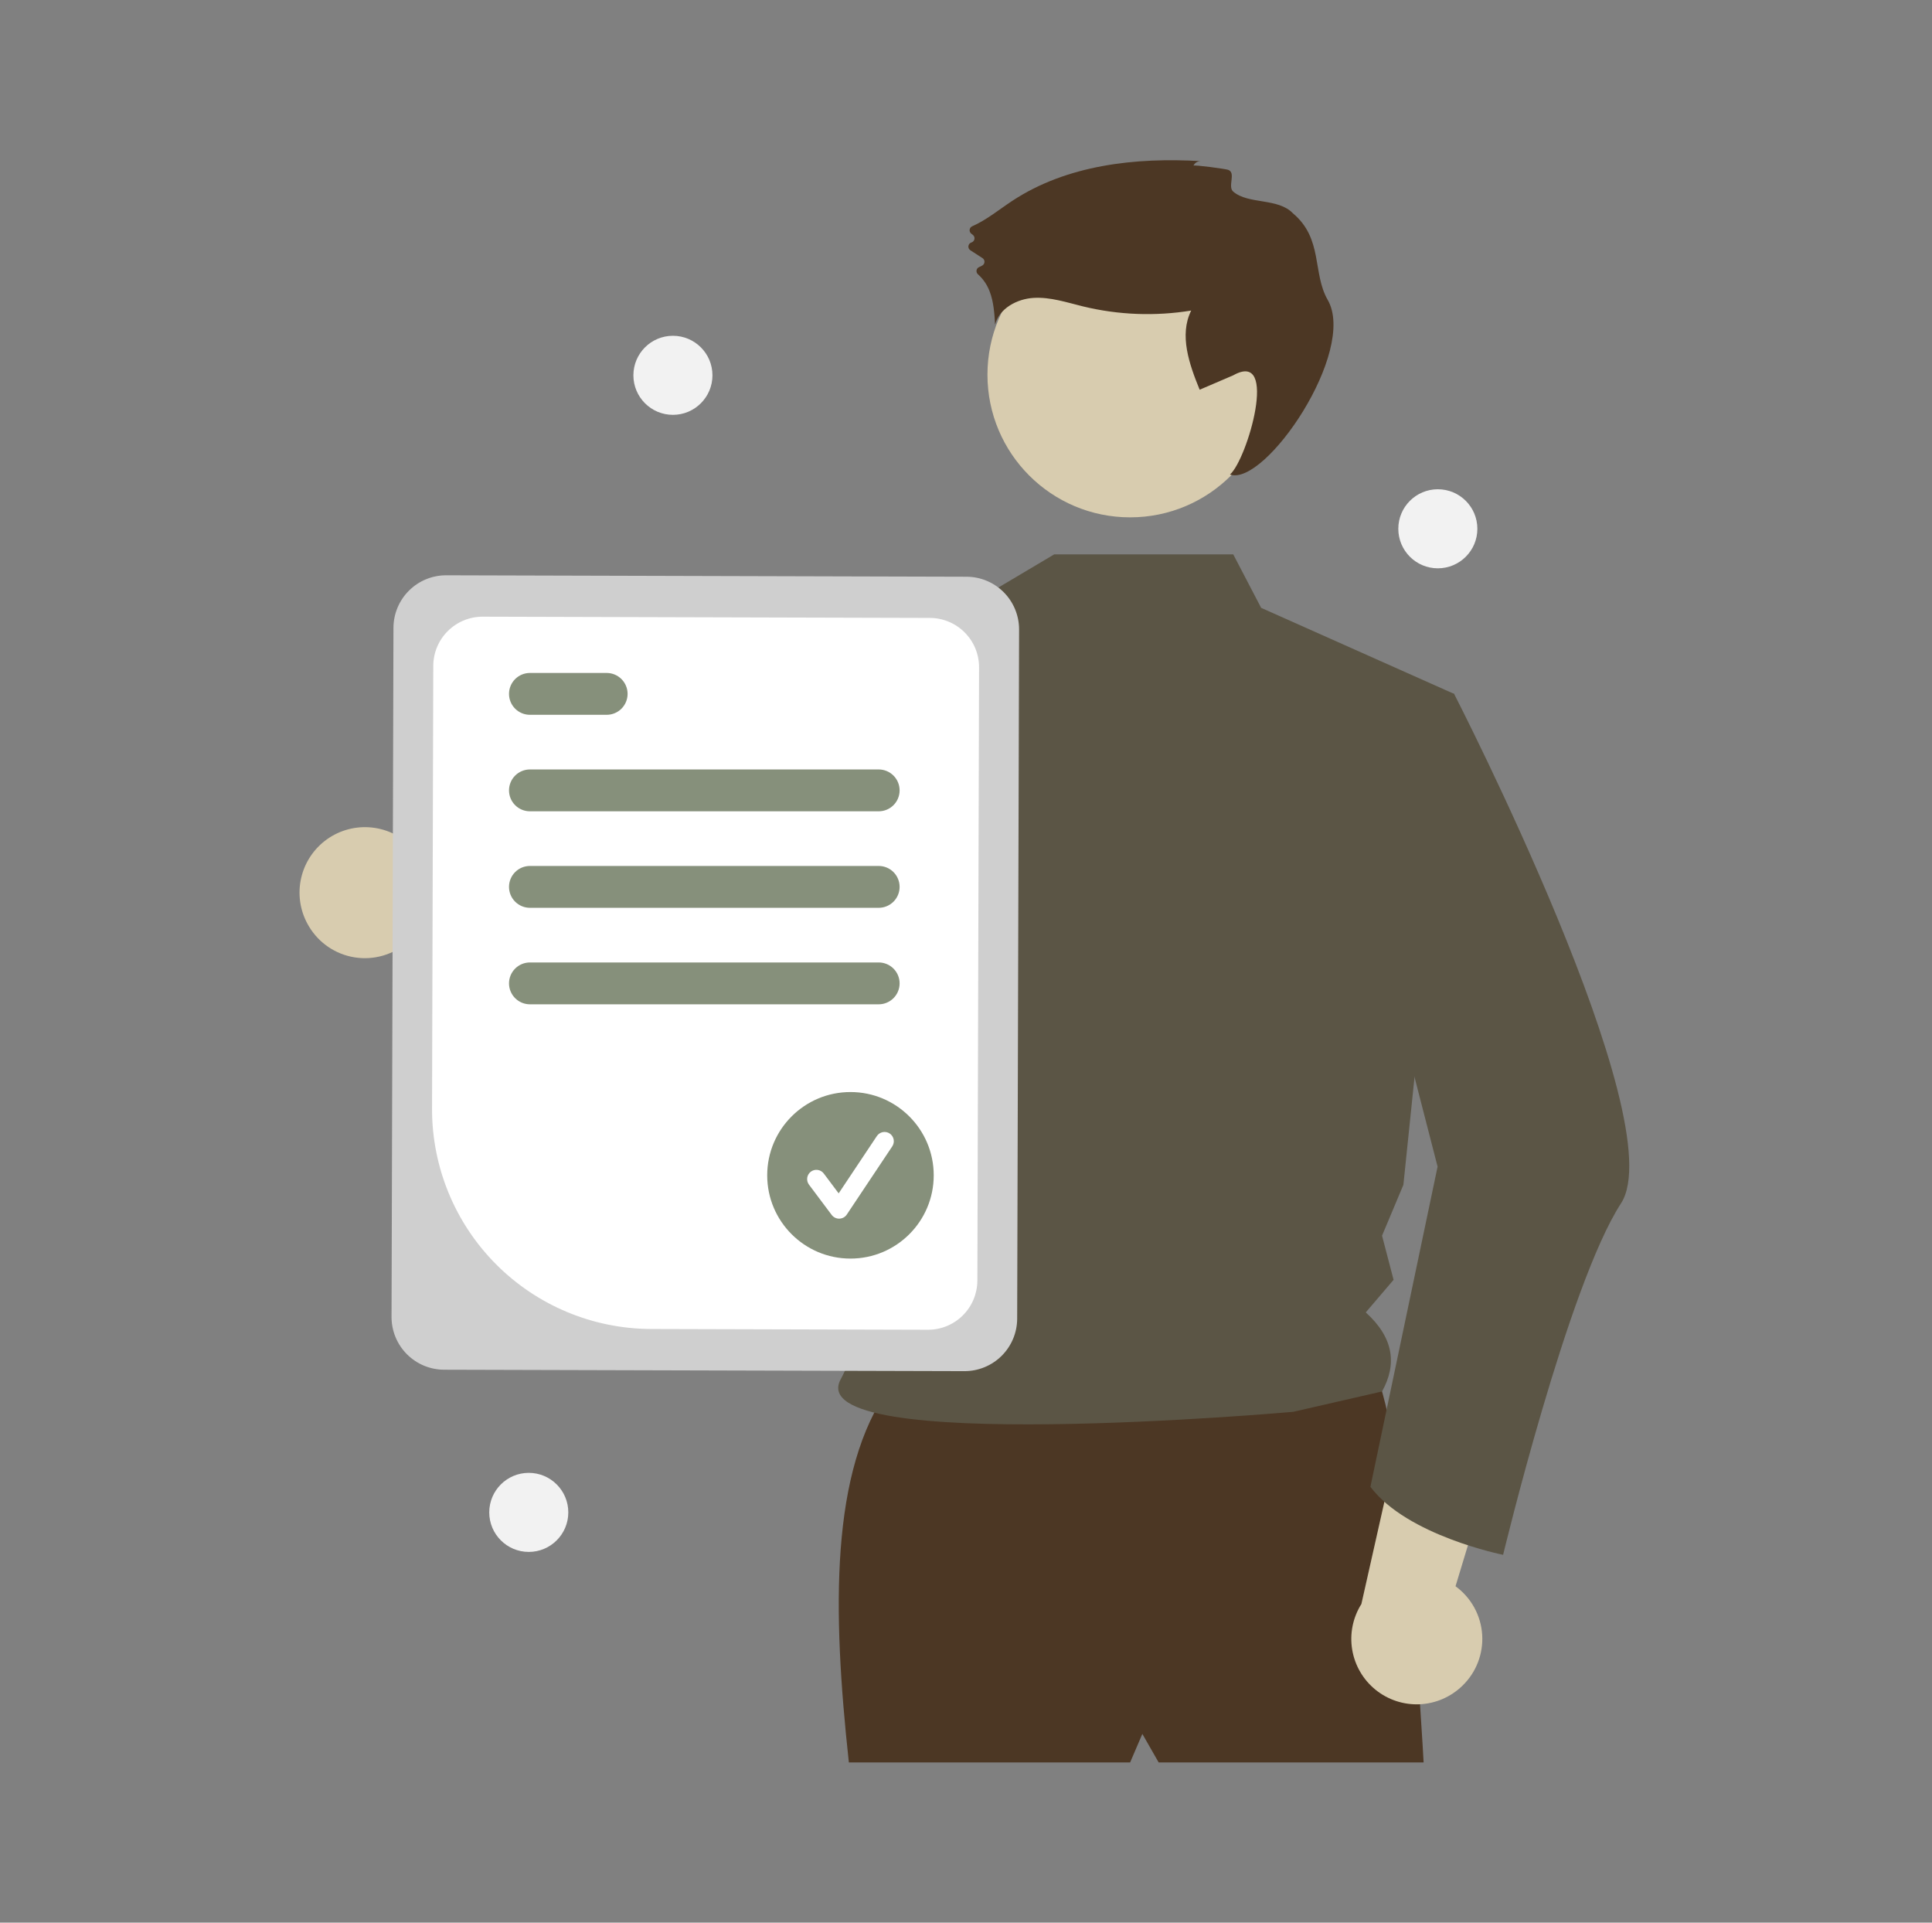
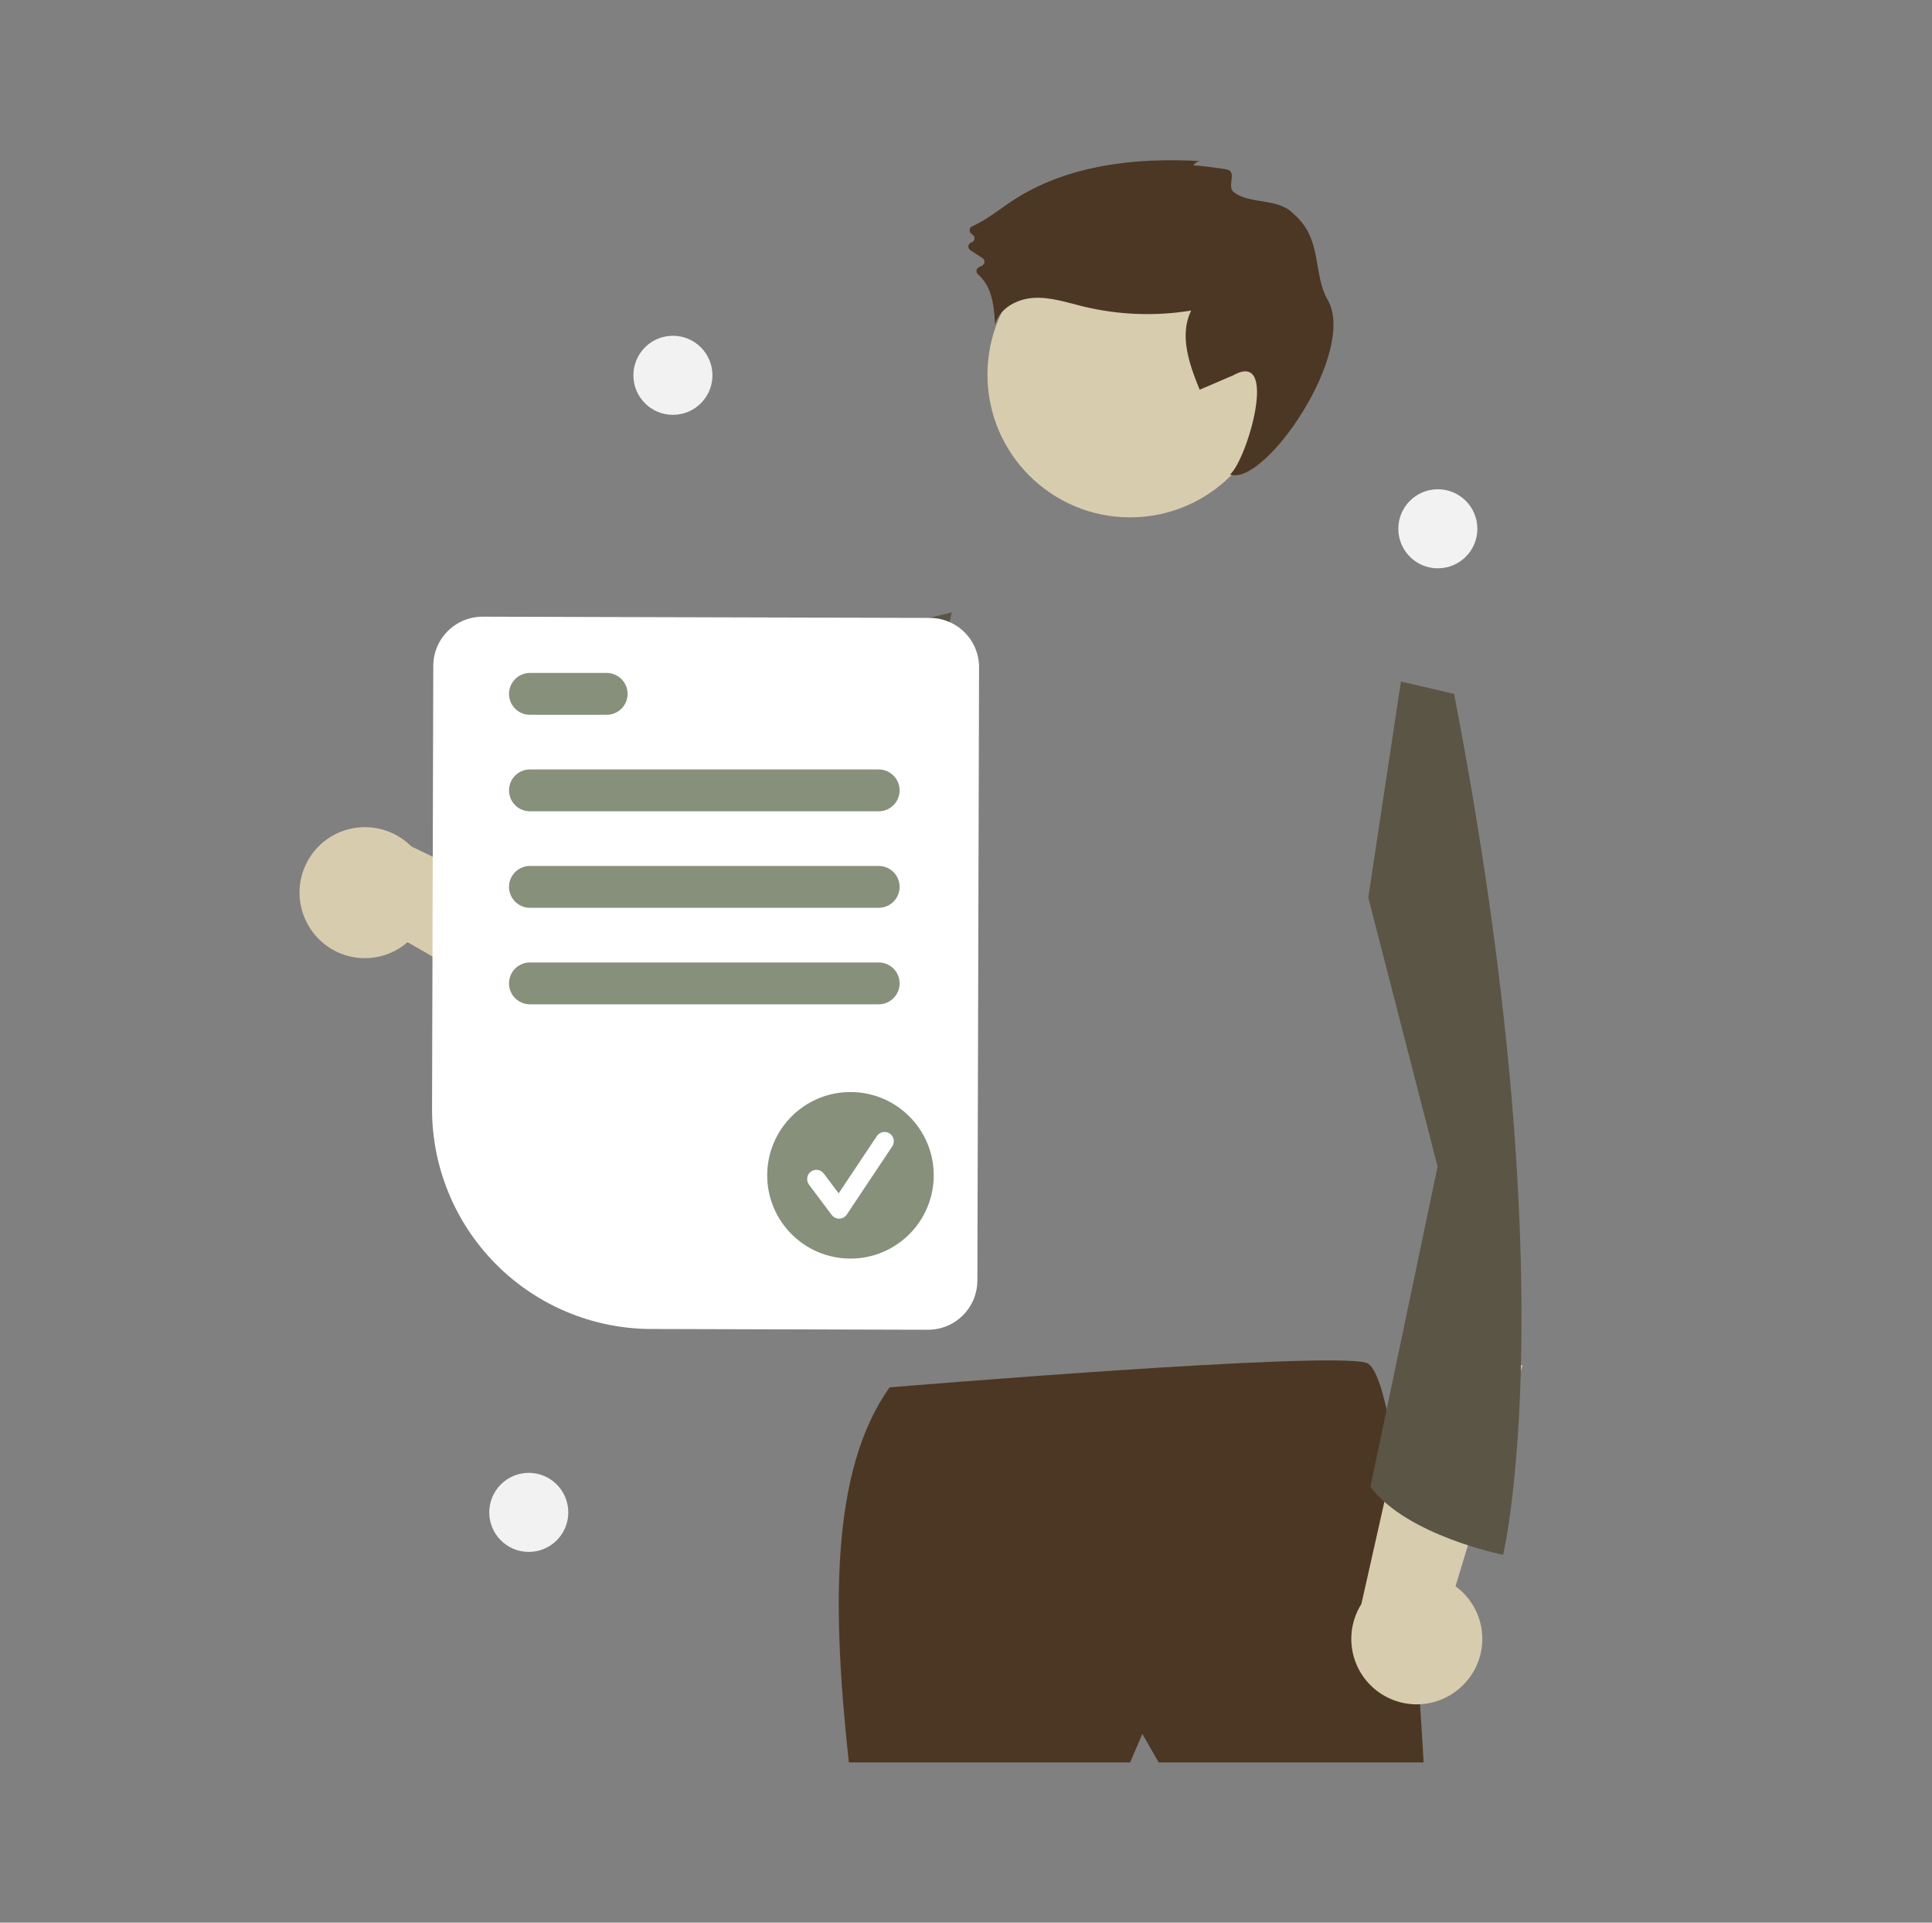
<svg xmlns="http://www.w3.org/2000/svg" width="201" height="200" viewBox="0 0 201 200" fill="none">
  <rect x="0" y="0" width="201" height="200" fill="#808080" stroke="none" />
  <g clip-path="url(#clip0_2116_1079)">
    <path d="M32.151 96.381C32.659 97.23 33.348 97.957 34.167 98.511C34.987 99.065 35.918 99.433 36.896 99.588C37.873 99.744 38.872 99.683 39.823 99.41C40.774 99.137 41.654 98.659 42.401 98.01L63.265 109.976L62.487 97.502L42.794 88.051C41.619 86.869 40.052 86.159 38.39 86.056C36.727 85.952 35.084 86.462 33.772 87.489C32.46 88.516 31.571 89.988 31.272 91.627C30.973 93.266 31.286 94.957 32.151 96.381Z" fill="#D8CCAF" />
    <path d="M92.554 144.318C86.365 152.98 86.587 167.472 88.313 183.333H117.575L118.847 180.365L120.544 183.333H148.109C148.109 183.333 145.989 143.046 142.172 141.773C138.355 140.501 92.554 144.318 92.554 144.318Z" fill="#4C3724" />
    <path d="M117.575 53.816C125.772 53.816 132.418 47.17 132.418 38.973C132.418 30.775 125.772 24.13 117.575 24.13C109.377 24.13 102.732 30.775 102.732 38.973C102.732 47.17 109.377 53.816 117.575 53.816Z" fill="#D8CCAF" />
-     <path d="M128.303 57.666L131.206 63.23L151.282 72.18L146.005 123.25L143.784 128.538L144.984 133.131L142.09 136.52C144.995 139.148 145.363 141.899 143.784 144.744L134.538 146.862C134.538 146.862 83.133 151.433 87.465 143.47C92.199 134.768 93.404 109.07 82.954 95.338C74.083 83.679 80.894 68.551 80.894 68.551L101.938 62.262L109.678 57.666L128.303 57.666Z" fill="#5B5545" />
    <path d="M124.165 17.23C124.234 17.082 124.347 16.959 124.487 16.876C124.627 16.793 124.79 16.753 124.952 16.763C118.157 16.356 111 17.148 105.315 20.893C103.937 21.8 102.639 22.882 101.14 23.54C101.069 23.572 101.008 23.622 100.962 23.684C100.916 23.747 100.887 23.82 100.878 23.897C100.869 23.974 100.879 24.052 100.909 24.123C100.939 24.195 100.987 24.258 101.048 24.305L101.213 24.434C101.278 24.485 101.327 24.553 101.357 24.63C101.386 24.708 101.393 24.791 101.378 24.872C101.363 24.954 101.326 25.029 101.271 25.09C101.216 25.152 101.145 25.197 101.066 25.221C100.984 25.247 100.91 25.295 100.854 25.36C100.798 25.425 100.762 25.505 100.75 25.591C100.739 25.676 100.751 25.763 100.787 25.841C100.823 25.919 100.88 25.985 100.952 26.032L102.214 26.848C102.277 26.888 102.33 26.944 102.366 27.009C102.403 27.075 102.422 27.149 102.422 27.224C102.423 27.3 102.404 27.374 102.369 27.44C102.333 27.506 102.281 27.563 102.218 27.604C102.111 27.67 101.999 27.727 101.883 27.774C101.81 27.801 101.746 27.846 101.696 27.905C101.646 27.965 101.613 28.036 101.598 28.112C101.584 28.188 101.59 28.266 101.614 28.34C101.639 28.413 101.682 28.479 101.74 28.53C102.286 29.017 102.705 29.629 102.96 30.314C103.381 31.408 103.456 32.598 103.527 33.767C103.962 32.081 105.803 31.087 107.542 30.987C109.281 30.886 110.977 31.459 112.67 31.872C116.356 32.768 120.185 32.915 123.929 32.305C122.658 34.857 123.73 37.9 124.809 40.539L128.303 39.041C133.101 36.333 129.759 47.79 127.965 49.363C131.628 50.632 141.214 36.539 138.13 31.194C136.526 28.413 137.664 24.826 134.511 22.189C132.965 20.562 129.879 21.285 128.303 19.933C127.683 19.4 128.628 17.976 127.776 17.666C127.493 17.563 124.212 17.126 124.165 17.23Z" fill="#4C3724" />
    <path d="M99.023 63.699C96.299 75.79 89.314 104.023 82.227 109.927C81.777 110.352 81.238 110.67 80.65 110.859C55.738 116.928 47.756 101.447 47.756 101.447C47.756 101.447 54.432 98.194 54.601 91.835L68.064 96.012L79.8 69.601L81.528 67.99L81.537 67.98L99.023 63.699Z" fill="#5B5545" />
    <path d="M152.138 175.36C152.852 174.674 153.406 173.841 153.762 172.917C154.119 171.994 154.268 171.004 154.2 170.017C154.133 169.03 153.849 168.07 153.37 167.204C152.891 166.338 152.228 165.588 151.428 165.006L158.411 141.99L146.429 145.545L141.634 166.856C140.746 168.266 140.405 169.952 140.677 171.595C140.949 173.239 141.814 174.726 143.109 175.774C144.404 176.822 146.038 177.359 147.702 177.283C149.367 177.206 150.945 176.522 152.138 175.36Z" fill="#D8CCAF" />
-     <path d="M145.747 70.892L151.282 72.179C151.282 72.179 174.16 116.692 168.647 125.174C163.134 133.656 156.38 161.736 156.38 161.736C156.38 161.736 146.391 159.75 142.574 154.661L149.563 121.357L142.354 93.368L145.747 70.892Z" fill="#5B5545" />
-     <path d="M40.735 136.993L40.934 65.301C40.94 63.85 41.521 62.461 42.55 61.437C43.578 60.414 44.971 59.841 46.422 59.843L100.565 59.993C102.016 59.999 103.406 60.58 104.429 61.609C105.452 62.638 106.025 64.031 106.023 65.482L105.824 137.173C105.819 138.624 105.238 140.014 104.209 141.037C103.18 142.06 101.787 142.633 100.336 142.631L46.193 142.481C44.742 142.475 43.353 141.894 42.33 140.865C41.306 139.836 40.733 138.444 40.735 136.993Z" fill="#CFCFCF" />
+     <path d="M145.747 70.892L151.282 72.179C163.134 133.656 156.38 161.736 156.38 161.736C156.38 161.736 146.391 159.75 142.574 154.661L149.563 121.357L142.354 93.368L145.747 70.892Z" fill="#5B5545" />
    <path d="M44.949 115.35L45.077 69.26C45.082 67.901 45.626 66.6 46.59 65.642C47.553 64.684 48.858 64.147 50.216 64.149L96.748 64.278C98.107 64.283 99.408 64.827 100.366 65.791C101.325 66.754 101.862 68.059 101.859 69.418L101.683 133.213C101.677 134.572 101.133 135.874 100.169 136.832C99.206 137.79 97.901 138.327 96.542 138.325L67.717 138.245C61.664 138.221 55.867 135.798 51.599 131.505C47.331 127.213 44.939 121.403 44.949 115.35Z" fill="white" />
    <path d="M91.416 84.394H55.133C54.556 84.394 54.002 84.165 53.594 83.757C53.186 83.349 52.956 82.795 52.956 82.218C52.956 81.64 53.186 81.086 53.594 80.678C54.002 80.27 54.556 80.04 55.133 80.04H91.416C91.993 80.04 92.547 80.27 92.955 80.678C93.364 81.086 93.593 81.64 93.593 82.218C93.593 82.795 93.364 83.349 92.955 83.757C92.547 84.165 91.993 84.394 91.416 84.394Z" fill="#86907B" />
    <path d="M63.116 74.356H55.133C54.556 74.356 54.002 74.127 53.594 73.719C53.186 73.311 52.956 72.757 52.956 72.179C52.956 71.602 53.186 71.048 53.594 70.64C54.002 70.232 54.556 70.002 55.133 70.002H63.116C63.693 70.002 64.247 70.232 64.655 70.64C65.063 71.048 65.293 71.602 65.293 72.179C65.293 72.757 65.063 73.311 64.655 73.719C64.247 74.127 63.693 74.356 63.116 74.356Z" fill="#86907B" />
    <path d="M91.416 94.433H55.133C54.556 94.433 54.002 94.203 53.594 93.795C53.186 93.387 52.956 92.833 52.956 92.256C52.956 91.678 53.186 91.124 53.594 90.716C54.002 90.308 54.556 90.079 55.133 90.079H91.416C91.993 90.079 92.547 90.308 92.955 90.716C93.364 91.124 93.593 91.678 93.593 92.256C93.593 92.833 93.364 93.387 92.955 93.795C92.547 94.203 91.993 94.433 91.416 94.433Z" fill="#86907B" />
    <path d="M91.416 104.471H55.133C54.556 104.471 54.002 104.241 53.594 103.833C53.186 103.425 52.956 102.871 52.956 102.294C52.956 101.716 53.186 101.163 53.594 100.754C54.002 100.346 54.556 100.117 55.133 100.117H91.416C91.993 100.117 92.547 100.346 92.955 100.754C93.364 101.163 93.593 101.716 93.593 102.294C93.593 102.871 93.364 103.425 92.955 103.833C92.547 104.241 91.993 104.471 91.416 104.471Z" fill="#86907B" />
    <path d="M88.48 130.921C93.264 130.921 97.142 127.043 97.142 122.259C97.142 117.475 93.264 113.597 88.48 113.597C83.696 113.597 79.818 117.475 79.818 122.259C79.818 127.043 83.696 130.921 88.48 130.921Z" fill="#86907B" />
    <path d="M87.299 126.767C87.149 126.767 87.001 126.732 86.868 126.665C86.734 126.598 86.618 126.501 86.528 126.382L84.165 123.231C84.088 123.13 84.033 123.014 84.001 122.892C83.97 122.769 83.963 122.641 83.981 122.516C83.999 122.391 84.041 122.27 84.106 122.161C84.17 122.052 84.255 121.957 84.357 121.881C84.458 121.805 84.573 121.75 84.696 121.718C84.819 121.687 84.946 121.68 85.072 121.698C85.197 121.716 85.317 121.758 85.426 121.823C85.535 121.888 85.63 121.973 85.706 122.075L87.252 124.136L91.223 118.18C91.293 118.074 91.383 117.983 91.489 117.912C91.594 117.841 91.712 117.792 91.836 117.767C91.96 117.742 92.088 117.742 92.213 117.766C92.337 117.791 92.456 117.84 92.561 117.91C92.666 117.98 92.757 118.071 92.828 118.176C92.898 118.281 92.947 118.4 92.972 118.524C92.996 118.648 92.996 118.776 92.971 118.901C92.946 119.025 92.897 119.143 92.827 119.249L88.1 126.338C88.015 126.466 87.9 126.572 87.765 126.647C87.63 126.721 87.479 126.762 87.325 126.767C87.316 126.767 87.307 126.767 87.299 126.767Z" fill="white" />
    <path d="M70.009 43.153C72.28 43.153 74.121 41.312 74.121 39.041C74.121 36.77 72.28 34.929 70.009 34.929C67.738 34.929 65.897 36.77 65.897 39.041C65.897 41.312 67.738 43.153 70.009 43.153Z" fill="#F2F2F2" />
    <path d="M55.012 161.434C57.283 161.434 59.124 159.593 59.124 157.322C59.124 155.051 57.283 153.21 55.012 153.21C52.741 153.21 50.9 155.051 50.9 157.322C50.9 159.593 52.741 161.434 55.012 161.434Z" fill="#F2F2F2" />
    <path d="M149.589 59.118C151.86 59.118 153.701 57.277 153.701 55.006C153.701 52.735 151.86 50.894 149.589 50.894C147.318 50.894 145.477 52.735 145.477 55.006C145.477 57.277 147.318 59.118 149.589 59.118Z" fill="#F2F2F2" />
  </g>
  <defs>
    <clipPath id="clip0_2116_1079">
      <rect width="138.343" height="166.667" fill="white" transform="translate(31.162 16.666)" />
    </clipPath>
  </defs>
</svg>